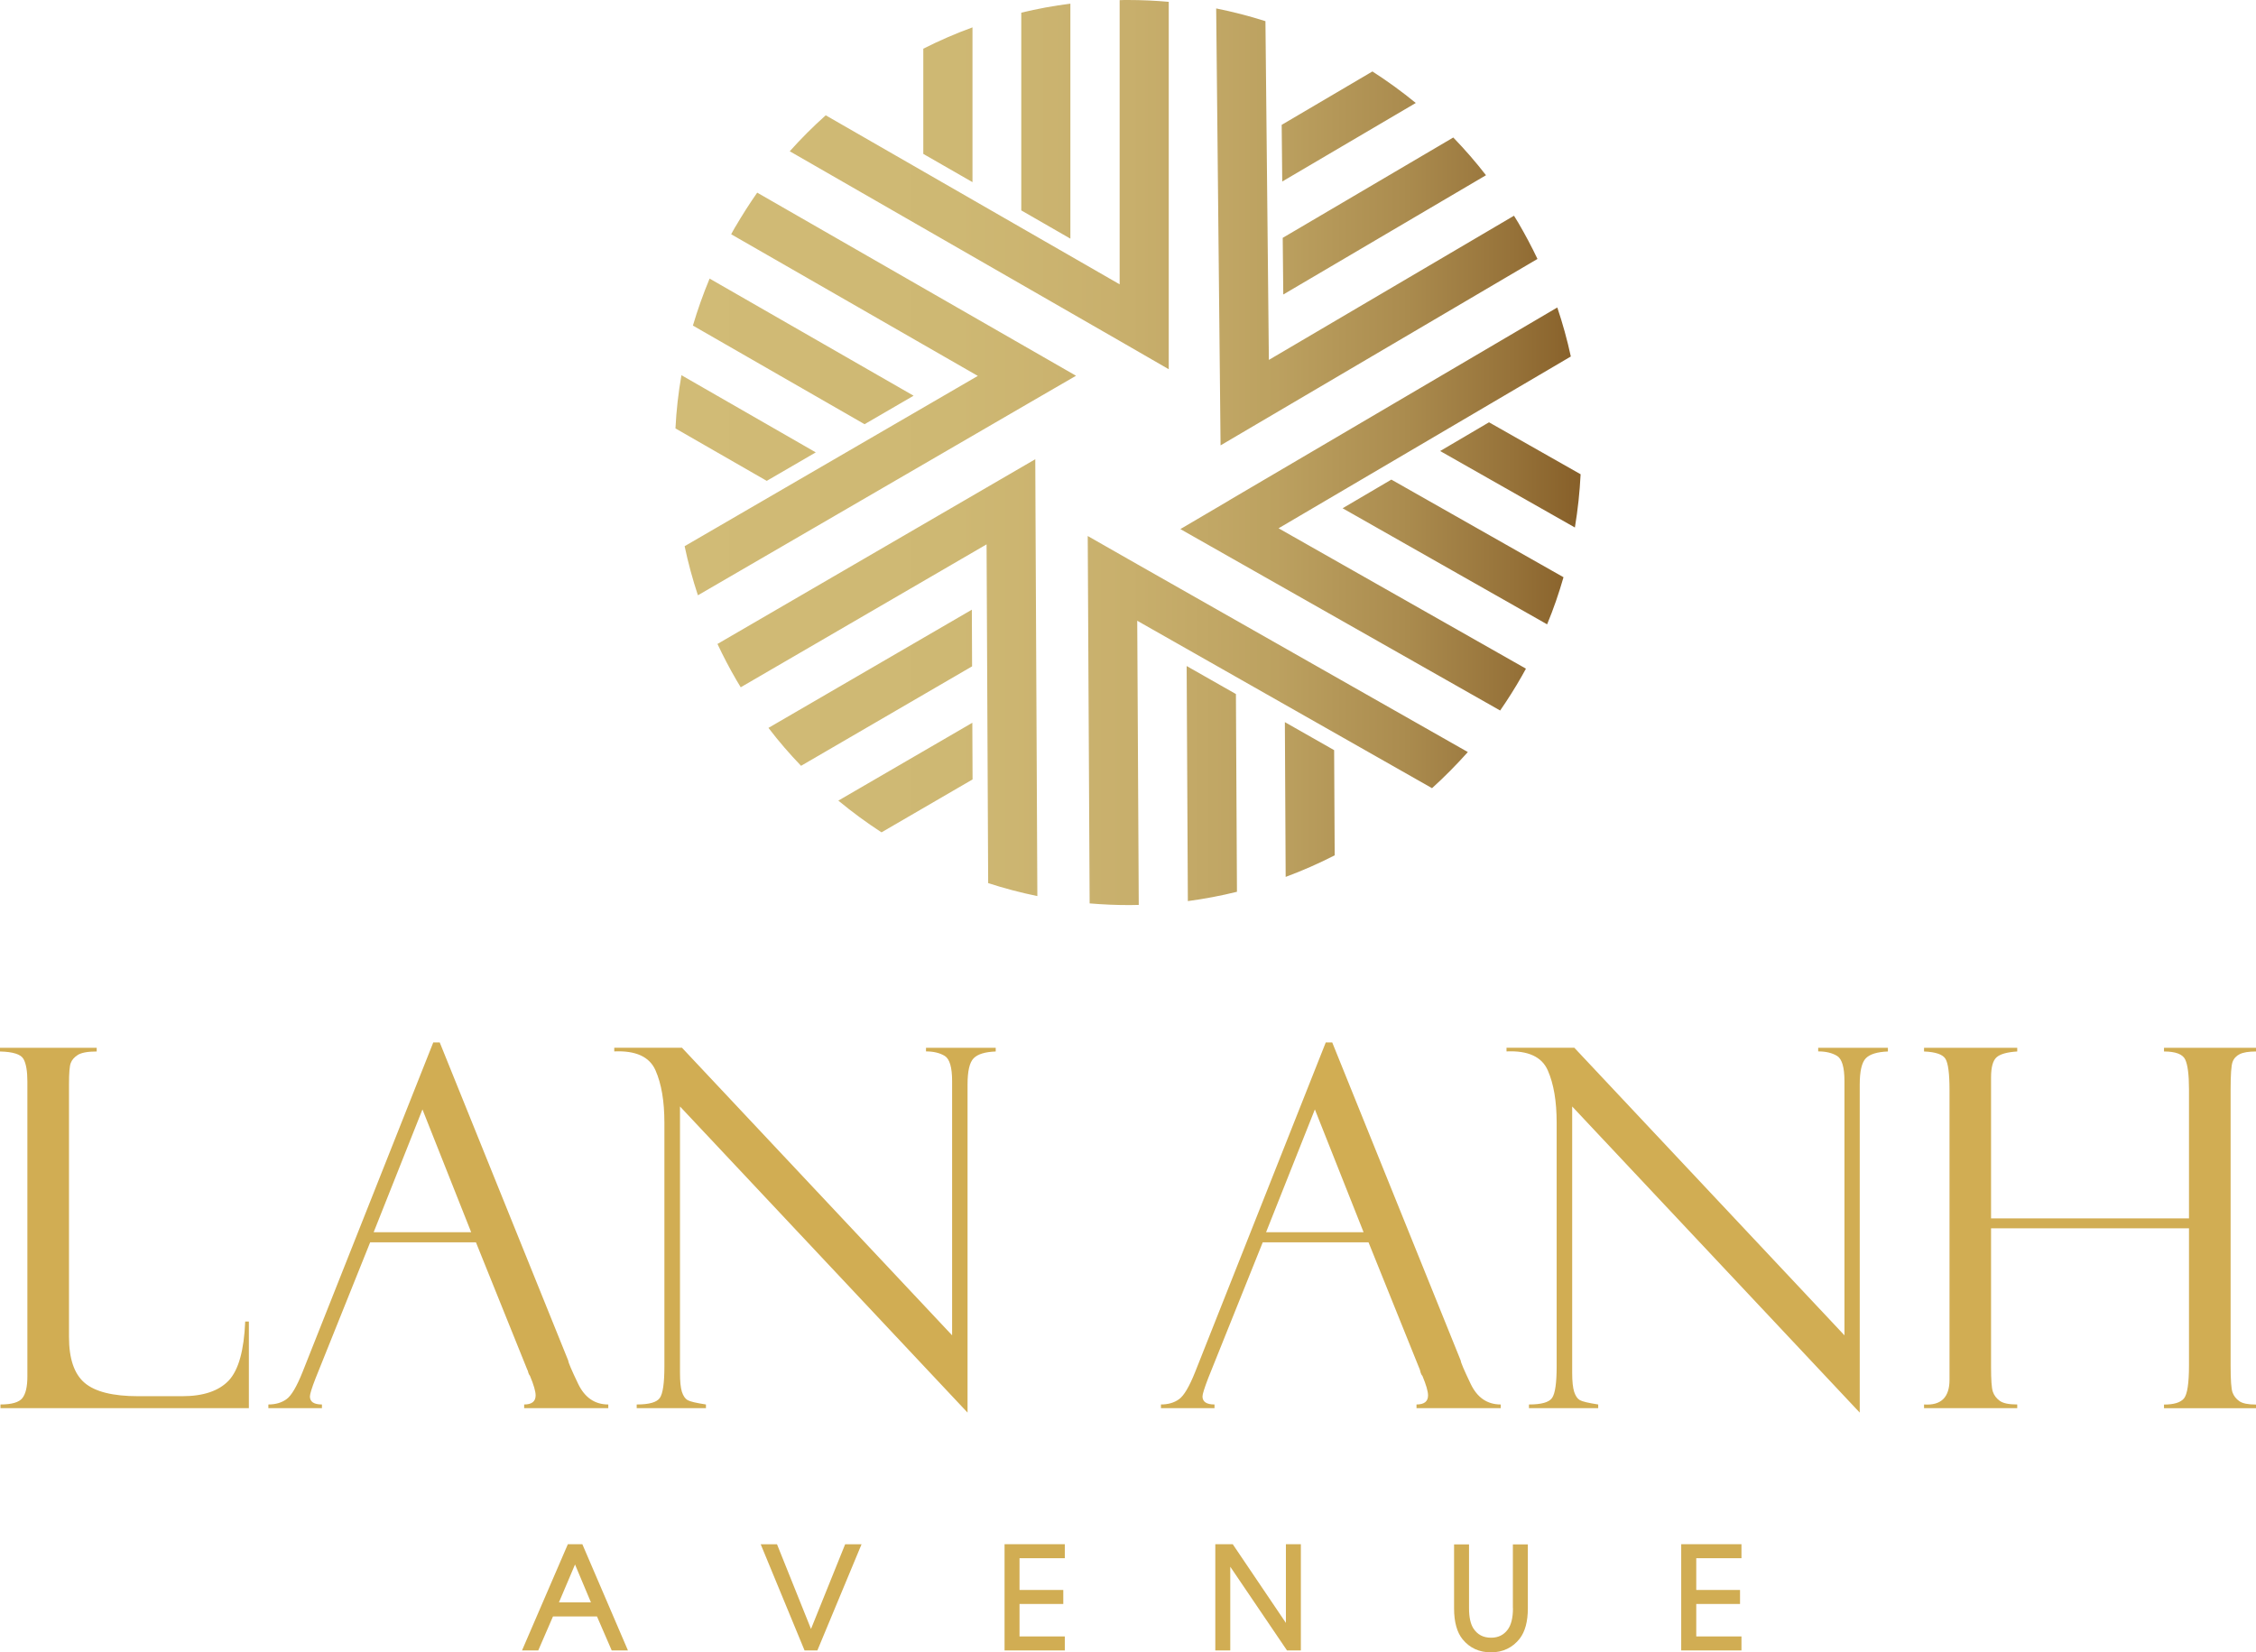
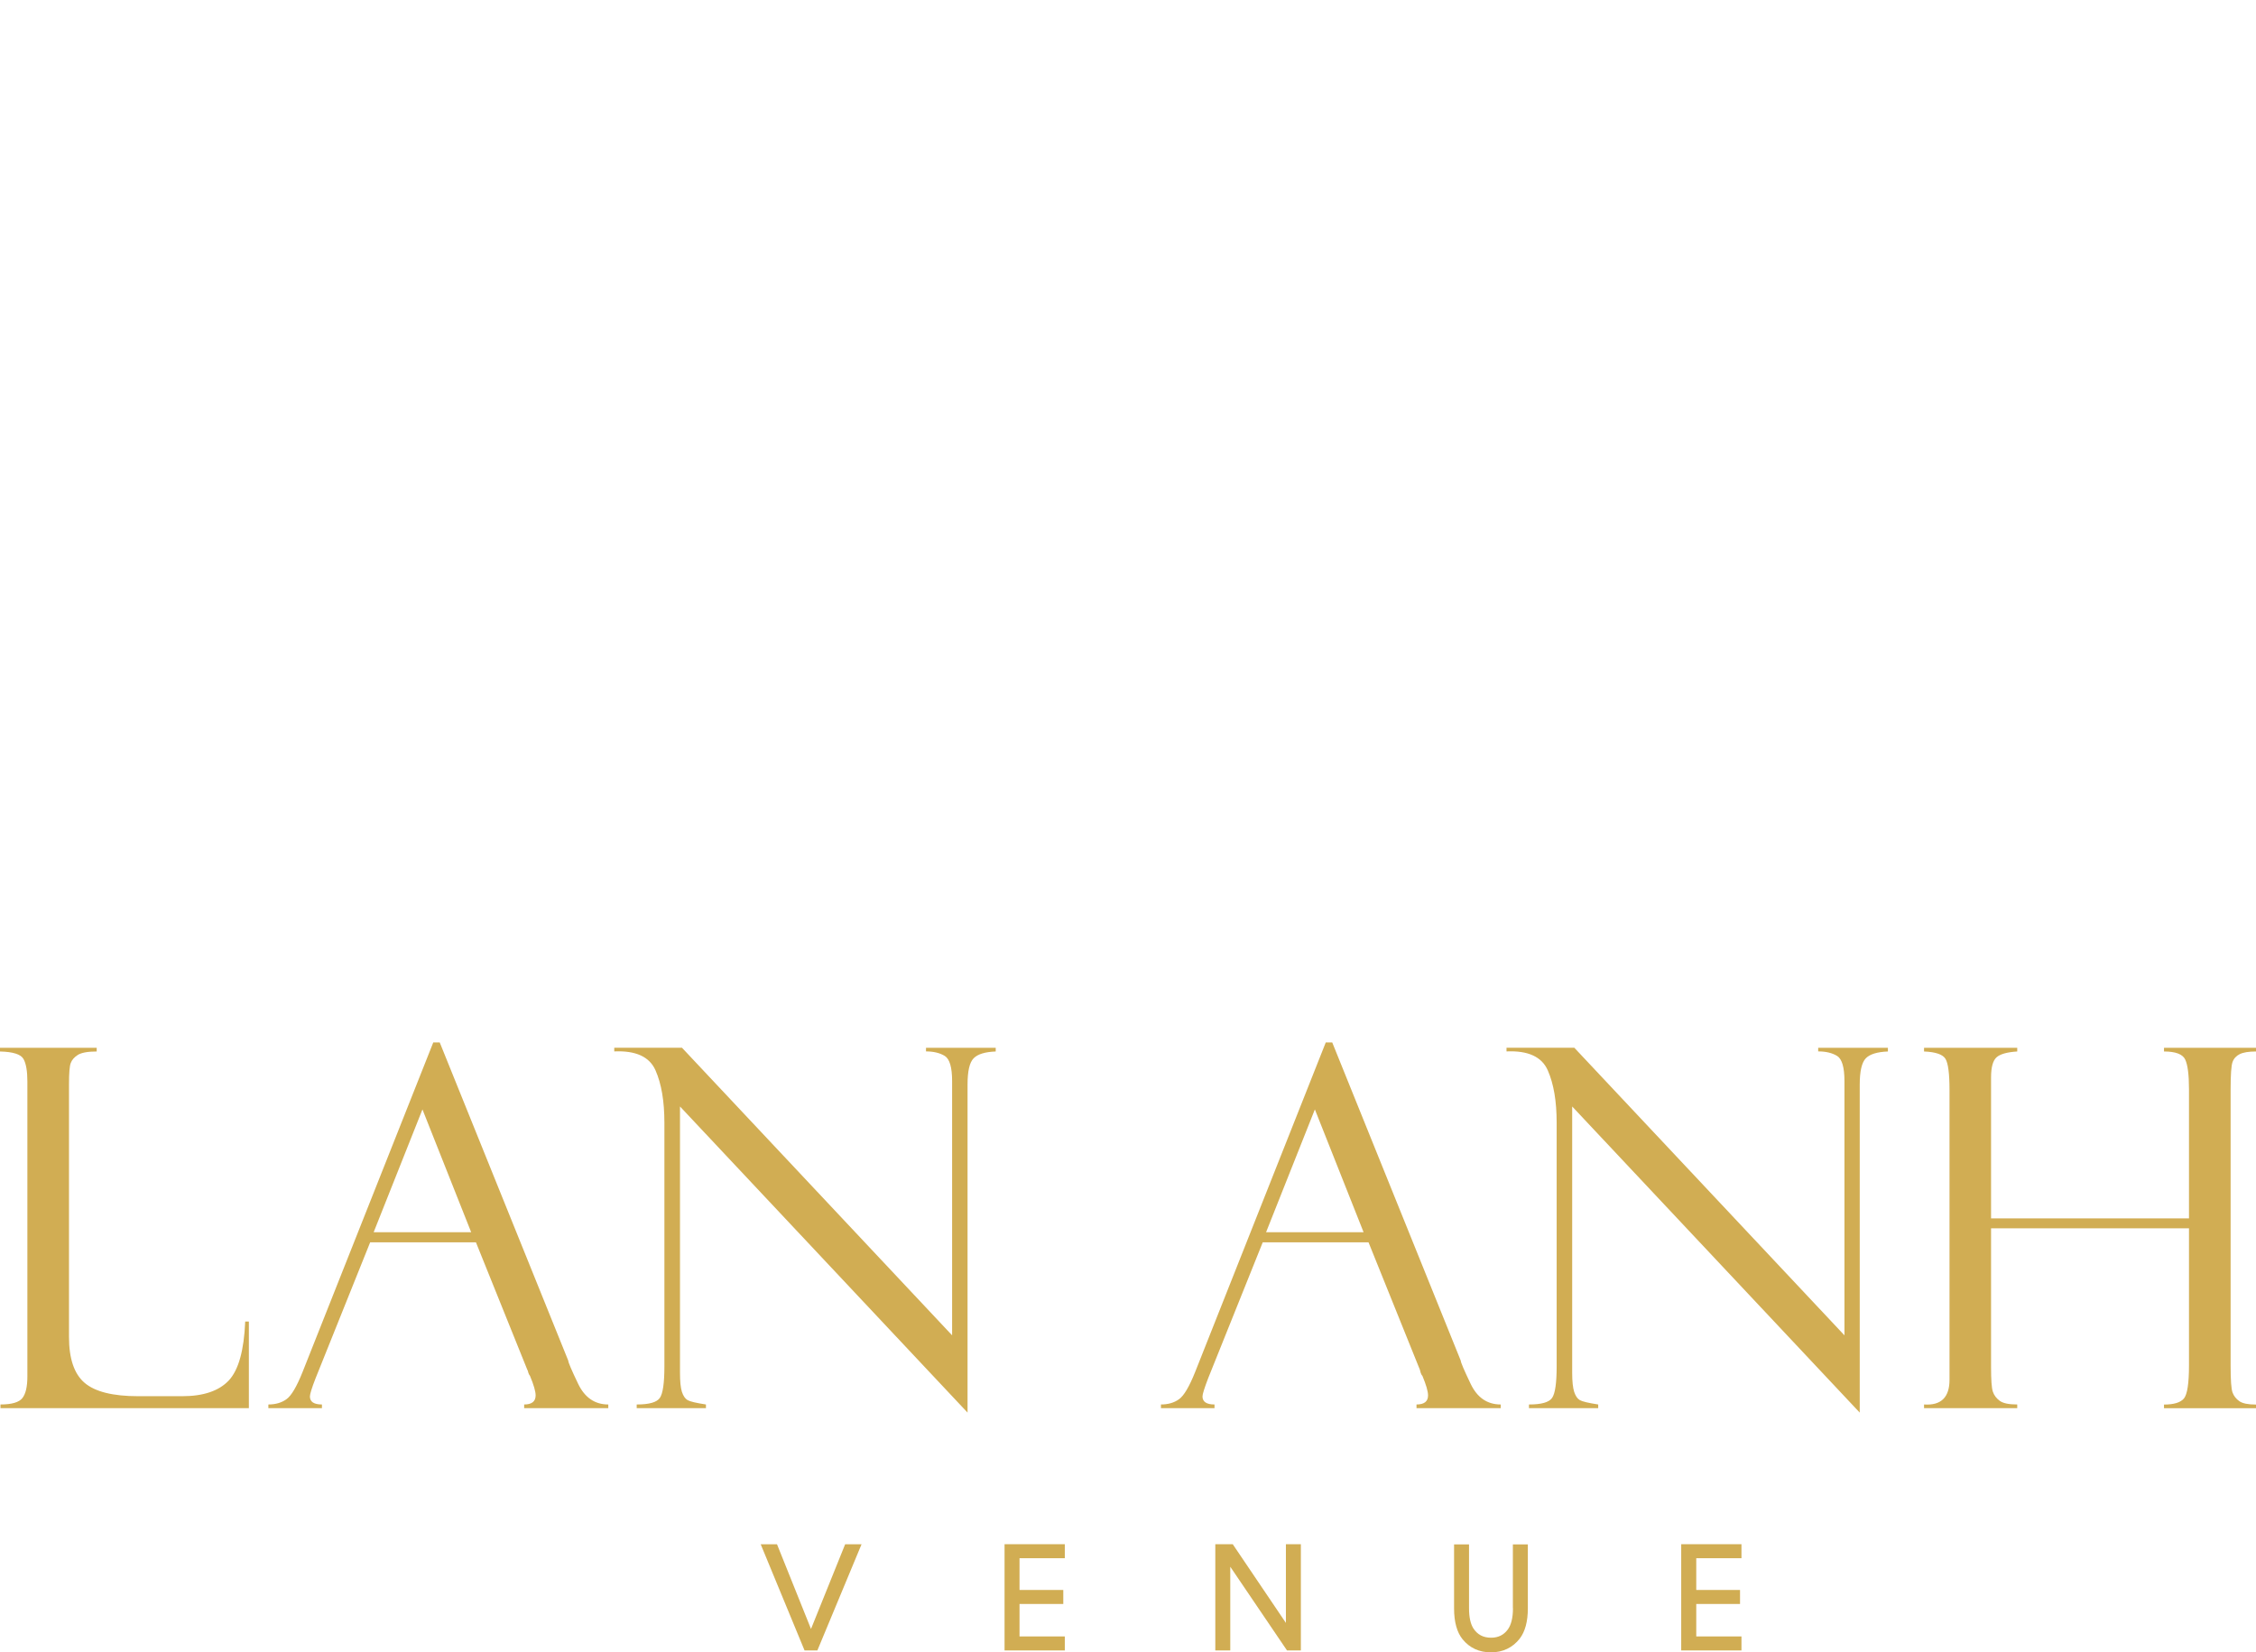
<svg xmlns="http://www.w3.org/2000/svg" id="Layer_2" viewBox="0 0 283.46 207.64">
  <defs>
    <clipPath id="clippath">
      <path d="M105.33,100.61c1.74,1.44,3.55,2.77,5.43,3.99l11.44-6.65-.03-7.12-16.83,9.78ZM161.54,110.2c2.12-.79,4.17-1.69,6.16-2.71l-.07-13.22-6.19-3.52.1,19.45ZM149.25,113.24c2.1-.28,4.15-.67,6.17-1.17l-.13-24.85-6.19-3.52.15,29.53ZM96.56,91.48c1.28,1.68,2.65,3.26,4.09,4.76l21.49-12.5-.03-7.12-25.55,14.85ZM136.9,113.53c1.69.14,3.4.22,5.13.21.35,0,.7-.01,1.05-.02l-.19-35.71,37.04,21.04c1.58-1.43,3.08-2.95,4.5-4.54l-41.57-23.62h0s-6.19-3.53-6.19-3.53l.24,46.17ZM168.69,63.87l25.7,14.59c.81-1.95,1.49-3.93,2.06-5.92l-21.63-12.27-6.14,3.61ZM90.15,80.93c.72,1.53,1.51,3.05,2.38,4.54.18.3.36.6.54.9l30.89-17.96.2,42.57c2.03.66,4.09,1.2,6.18,1.63l-.23-47.78h0s-.03-7.12-.03-7.12l-39.94,23.22ZM180.95,56.68l16.93,9.61c.37-2.22.61-4.46.72-6.69l-11.51-6.53-6.14,3.61ZM84.87,53.84l11.47,6.59,6.16-3.58-16.88-9.7c-.39,2.22-.64,4.45-.75,6.68M154.45,62.88h0s-6.14,3.61-6.14,3.61l40.18,22.8c.96-1.39,1.88-2.84,2.73-4.34.17-.3.34-.61.51-.92l-31.08-17.64,36.72-21.59c-.45-2.08-1.02-4.14-1.7-6.16l-41.22,24.23ZM87.07,40.92l21.56,12.39,6.16-3.58-25.63-14.72c-.81,1.95-1.51,3.92-2.1,5.91M92.38,28.52c-.18.3-.34.61-.51.92l30.99,17.8-36.84,21.4c.44,2.08,1,4.14,1.67,6.17l41.35-24.02h0s6.16-3.57,6.16-3.57l-40.06-23.01c-.97,1.39-1.89,2.83-2.76,4.32M161.17,29.89l.07,7.12,25.47-14.99c-1.29-1.67-2.67-3.25-4.11-4.74l-21.43,12.61ZM161.04,15.69l.07,7.12,16.78-9.87c-1.75-1.43-3.56-2.75-5.45-3.96l-11.4,6.71ZM116.01,6.12v13.22l6.18,3.55V3.44c-2.12.77-4.18,1.67-6.18,2.68M153.29,48.85h0s.07,7.12.07,7.12l39.82-23.43c-.73-1.53-1.53-3.04-2.4-4.53-.18-.3-.36-.6-.55-.9l-30.8,18.12-.43-42.57c-2.04-.65-4.1-1.18-6.19-1.6l.48,47.78ZM128.32,1.59v24.85l6.17,3.55V.46c-2.1.26-4.16.65-6.17,1.13M140.68.02v35.71l-36.93-21.24c-1.59,1.42-3.1,2.93-4.52,4.52l41.45,23.83h0s6.17,3.56,6.17,3.56V.23c-1.69-.15-3.4-.23-5.13-.23-.35,0-.7,0-1.05.02" style="fill: none;" />
    </clipPath>
    <linearGradient id="linear-gradient" x1="-279.21" y1="401.3" x2="-278.21" y2="401.3" gradientTransform="translate(31840.63 45698.53) scale(113.73 -113.73)" gradientUnits="userSpaceOnUse">
      <stop offset="0" stop-color="#d1bb76" />
      <stop offset=".3" stop-color="#ceb873" />
      <stop offset=".49" stop-color="#c8af6c" />
      <stop offset=".65" stop-color="#bca160" />
      <stop offset=".79" stop-color="#ab8c4f" />
      <stop offset=".91" stop-color="#967239" />
      <stop offset="1" stop-color="#845c26" />
    </linearGradient>
  </defs>
  <g id="Layer_1-2" data-name="Layer_1">
    <g style="clip-path: url(#clippath);">
-       <rect x="84.87" width="113.73" height="113.74" style="fill: url(#linear-gradient);" />
-     </g>
+       </g>
    <polygon points="101.9 204.71 97.63 194.07 95.58 194.07 101.09 207.41 102.7 207.41 108.25 194.07 106.19 194.07 101.9 204.71" style="fill: #d1ad53;" />
-     <path d="M71.35,194.06l-5.76,13.35h2.04l1.85-4.27h5.53l1.85,4.27h2.04l-5.73-13.35h-1.82ZM74.25,201.37h-4.02l2.02-4.76,2,4.76Z" style="fill: #d1ad53;" />
    <polygon points="126.22 207.41 133.79 207.41 133.79 205.65 128.1 205.65 128.1 201.57 133.6 201.57 133.6 199.81 128.1 199.81 128.1 195.82 133.79 195.82 133.79 194.06 126.22 194.06 126.22 207.41" style="fill: #d1ad53;" />
    <polygon points="218.81 195.82 218.81 194.06 211.24 194.06 211.24 207.41 218.81 207.41 218.81 205.65 213.13 205.65 213.13 201.57 218.63 201.57 218.63 199.81 213.13 199.81 213.13 195.82 218.81 195.82" style="fill: #d1ad53;" />
    <polygon points="161.57 203.95 154.89 194.06 152.7 194.06 152.7 207.41 154.58 207.41 154.58 196.89 161.62 207.28 161.71 207.41 163.45 207.41 163.45 194.06 161.57 194.06 161.57 203.95" style="fill: #d1ad53;" />
    <path d="M190.1,202.11c0,1.18-.22,2.08-.65,2.67-.51.69-1.2,1.03-2.1,1.03-.99,0-1.72-.39-2.23-1.18-.36-.57-.54-1.42-.54-2.51v-8.04h-1.88v8.04c0,1.71.36,3.02,1.08,3.9.89,1.08,2.08,1.63,3.56,1.63s2.73-.59,3.62-1.74c.67-.88,1.01-2.15,1.01-3.79v-8.04h-1.88v8.04Z" style="fill: #d1ad53;" />
    <path d="M275.04,171.59c0,2.25-.21,3.63-.63,4.15-.42.51-1.26.77-2.51.77v.46h11.56v-.46c-.99,0-1.7-.14-2.1-.43-.41-.29-.69-.65-.85-1.09-.16-.44-.24-1.55-.24-3.33v-34.75c0-1.84.08-2.99.24-3.44.16-.45.47-.78.91-1,.45-.22,1.13-.33,2.04-.33v-.46h-11.56v.46c1.46,0,2.34.34,2.66,1,.32.67.48,1.92.48,3.77v16.2h-24.87v-17.71c0-1.27.23-2.11.68-2.52.45-.41,1.32-.66,2.61-.74v-.46h-11.71v.46c1.46.06,2.35.37,2.69.92.34.55.51,1.86.51,3.93v36.41c0,2.21-1.07,3.25-3.2,3.1v.46h11.71v-.46c-1.05,0-1.78-.15-2.2-.46-.42-.31-.71-.69-.86-1.14-.16-.45-.23-1.49-.23-3.13v-17.41h24.87v17.22ZM228.46,132.13c.96,0,1.75.19,2.37.57.61.38.92,1.43.92,3.15v31.96l-33.94-36.14h-8.52v.46c2.7-.12,4.43.67,5.18,2.37.75,1.7,1.12,3.89,1.12,6.58v30.63c0,2.09-.19,3.41-.57,3.96-.38.56-1.35.83-2.91.83v.46h8.7v-.46c-1.23-.19-2-.37-2.31-.55-.31-.18-.54-.53-.71-1.04-.16-.51-.25-1.3-.25-2.37v-33.49l36.13,38.47v-41.23c0-1.68.26-2.78.77-3.3.51-.52,1.44-.8,2.77-.85v-.46h-8.76v.46ZM165.21,139.42l6.12,15.43h-12.25l6.13-15.43ZM178.41,172.19s.05.1.09.31c.06.18.13.32.22.4.47,1.13.71,1.95.71,2.46,0,.76-.48,1.14-1.45,1.14v.46h10.58v-.46c-1.7,0-2.96-.87-3.78-2.6-.83-1.73-1.24-2.7-1.24-2.91l-16.15-39.99h-.81l-16.41,41.41c-.74,1.85-1.41,2.99-2.03,3.43-.61.44-1.37.66-2.27.66v.46h6.73v-.46c-1,0-1.51-.34-1.51-1.01,0-.29.24-1.05.71-2.28l6.86-17.09h13.29l6.48,16.08ZM116.34,132.13c.96,0,1.75.19,2.37.57.61.38.92,1.43.92,3.15v31.96l-33.94-36.14h-8.51v.46c2.7-.12,4.43.67,5.18,2.37.75,1.7,1.12,3.89,1.12,6.58v30.63c0,2.09-.19,3.41-.57,3.96-.38.56-1.35.83-2.91.83v.46h8.7v-.46c-1.23-.19-2-.37-2.31-.55-.31-.18-.54-.53-.71-1.04-.16-.51-.24-1.3-.24-2.37v-33.49l36.13,38.47v-41.23c0-1.68.25-2.78.77-3.3.51-.52,1.43-.8,2.77-.85v-.46h-8.76v.46ZM53.08,139.42l6.12,15.43h-12.25l6.13-15.43ZM66.29,172.19s.05.1.09.31c.06.18.13.32.21.4.47,1.13.71,1.95.71,2.46,0,.76-.48,1.14-1.44,1.14v.46h10.57v-.46c-1.7,0-2.96-.87-3.79-2.6-.83-1.73-1.24-2.7-1.24-2.91l-16.15-39.99h-.81l-16.42,41.41c-.74,1.85-1.41,2.99-2.03,3.43-.61.44-1.37.66-2.27.66v.46h6.73v-.46c-1.01,0-1.51-.34-1.51-1.01,0-.29.23-1.05.71-2.28l6.86-17.09h13.29l6.48,16.08ZM31.27,176.96v-10.88h-.46c-.15,3.63-.84,6.1-2.07,7.41-1.24,1.31-3.19,1.97-5.85,1.97h-5.53c-3.17,0-5.42-.56-6.73-1.68-1.31-1.12-1.96-3.04-1.96-5.76v-31.79c0-1.37.07-2.26.22-2.64.14-.39.44-.73.89-1.02.45-.28,1.24-.43,2.37-.43v-.46H0v.46c1.64.04,2.62.35,2.95.94.33.58.49,1.53.49,2.84v37.05c0,1.29-.21,2.2-.63,2.73-.42.53-1.34.8-2.75.8v.46h31.21Z" style="fill: #d1ad53;" />
  </g>
</svg>